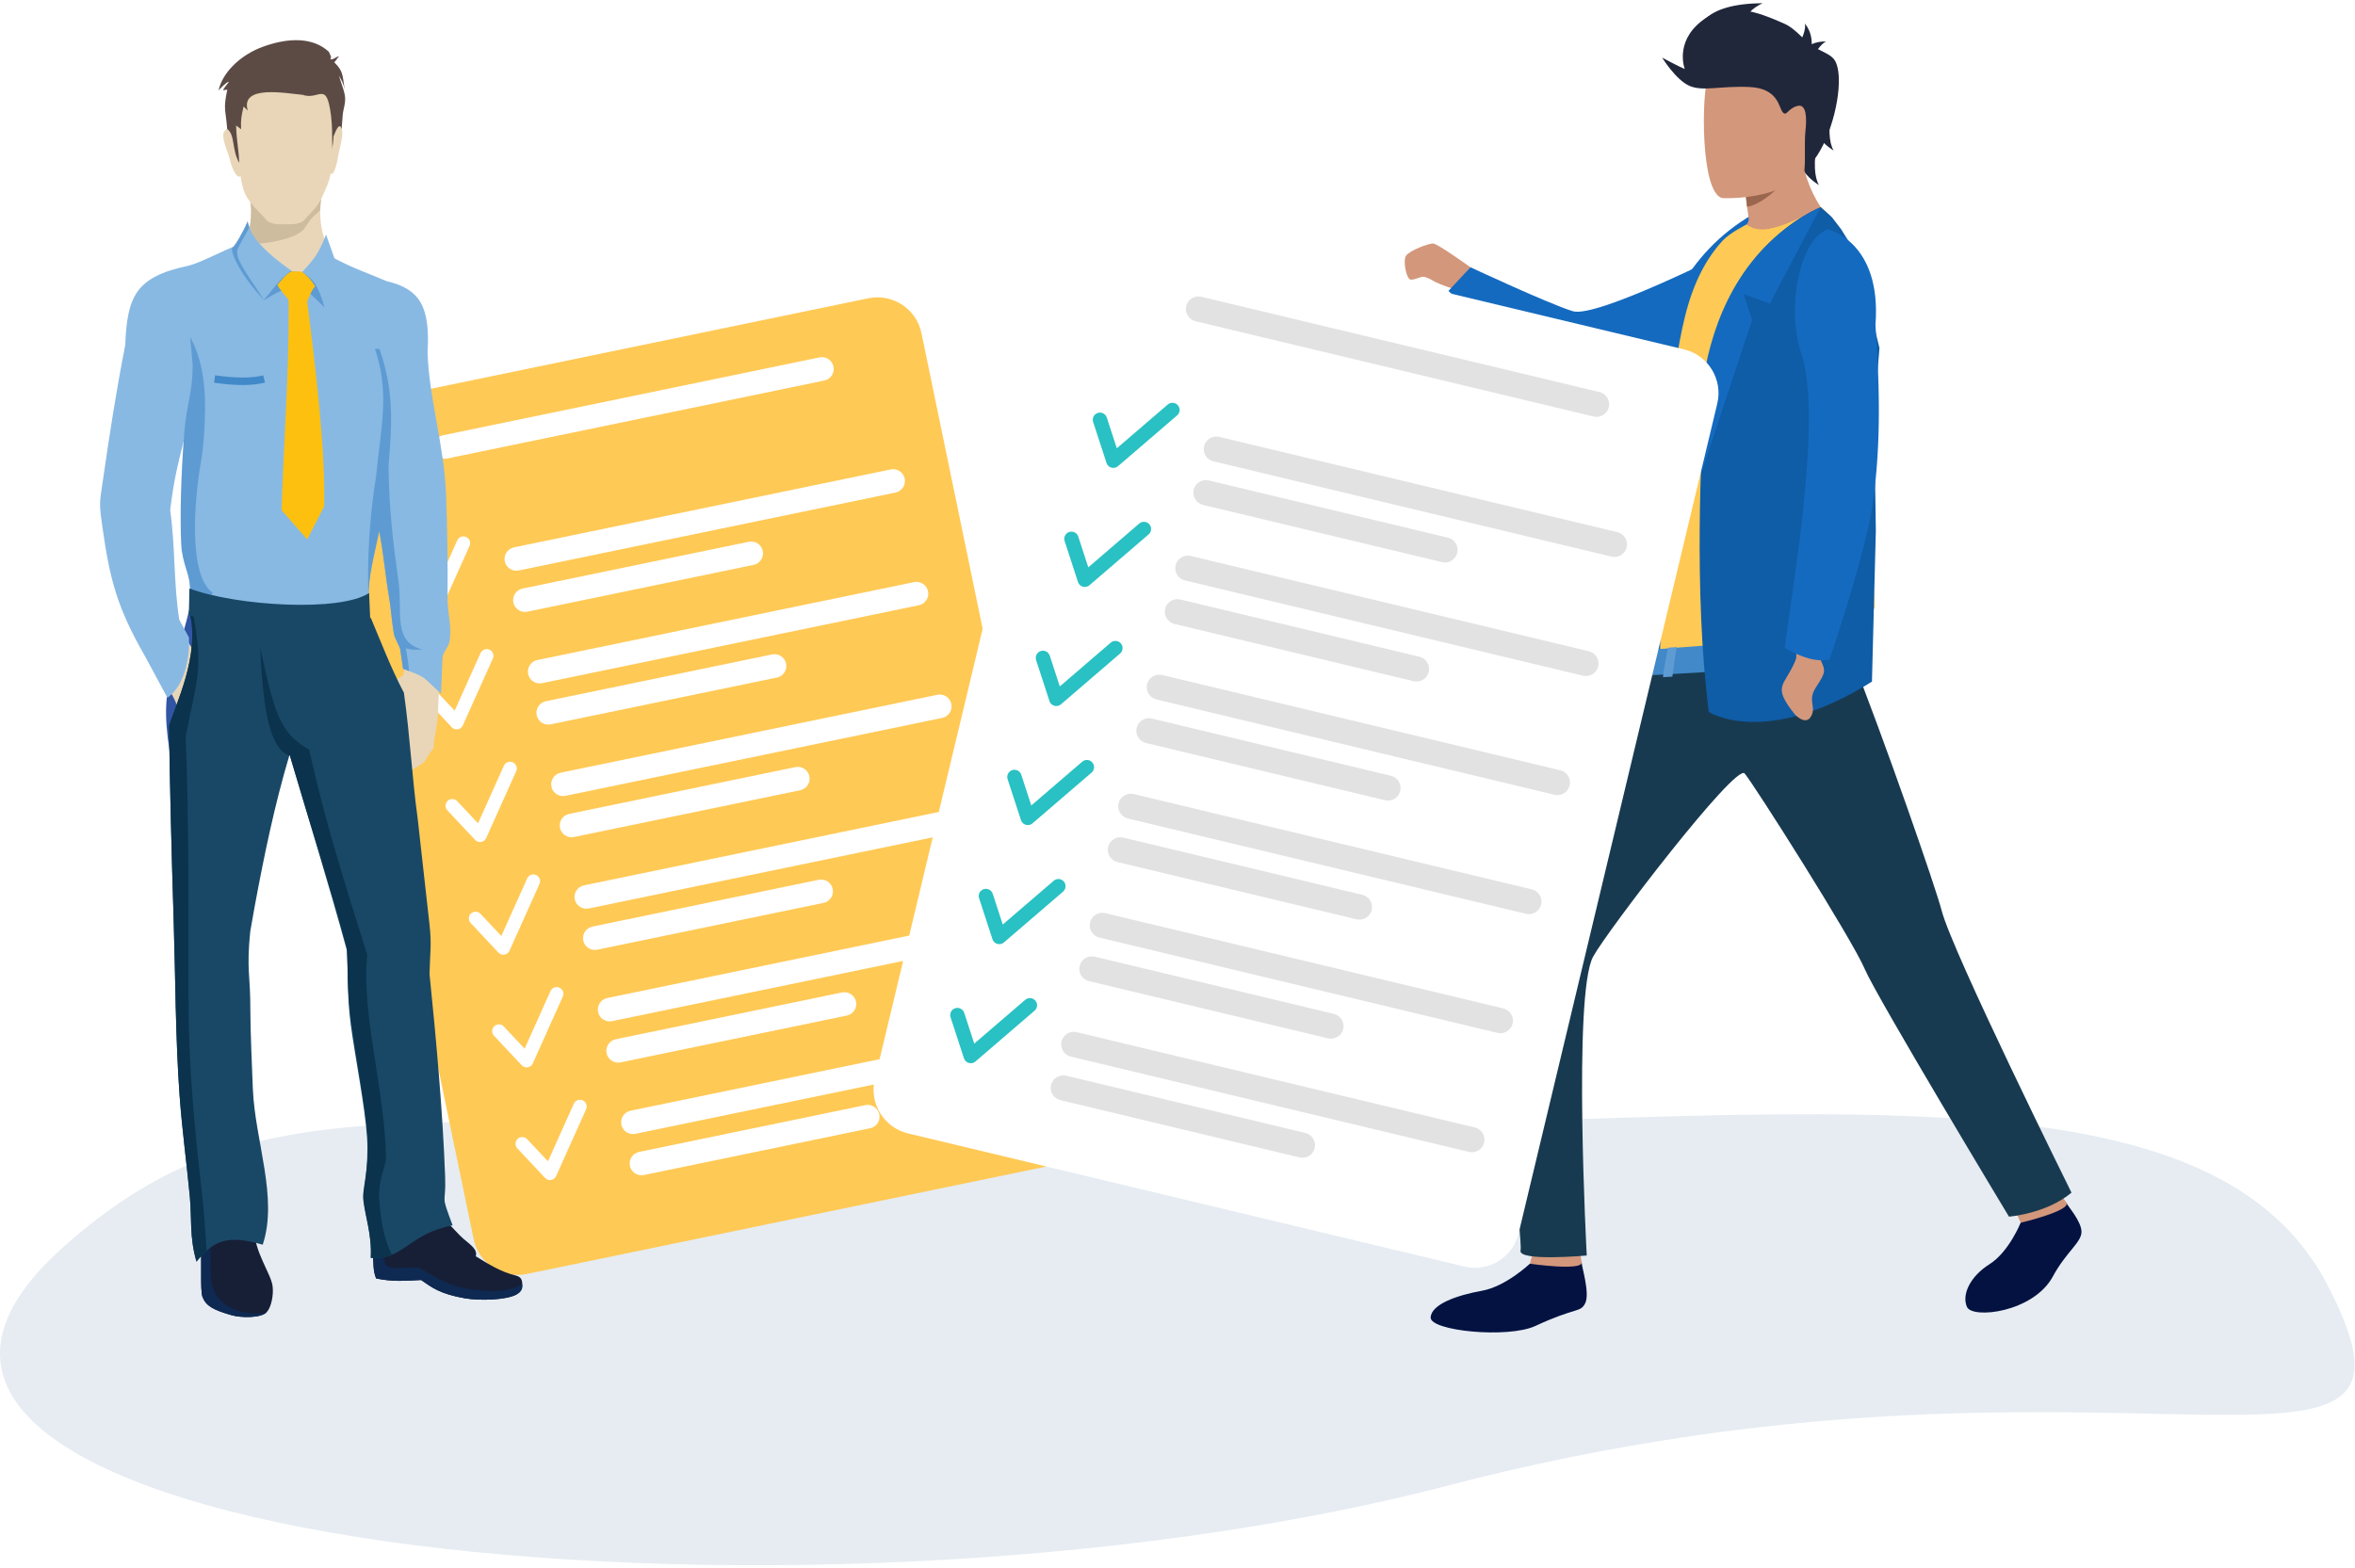
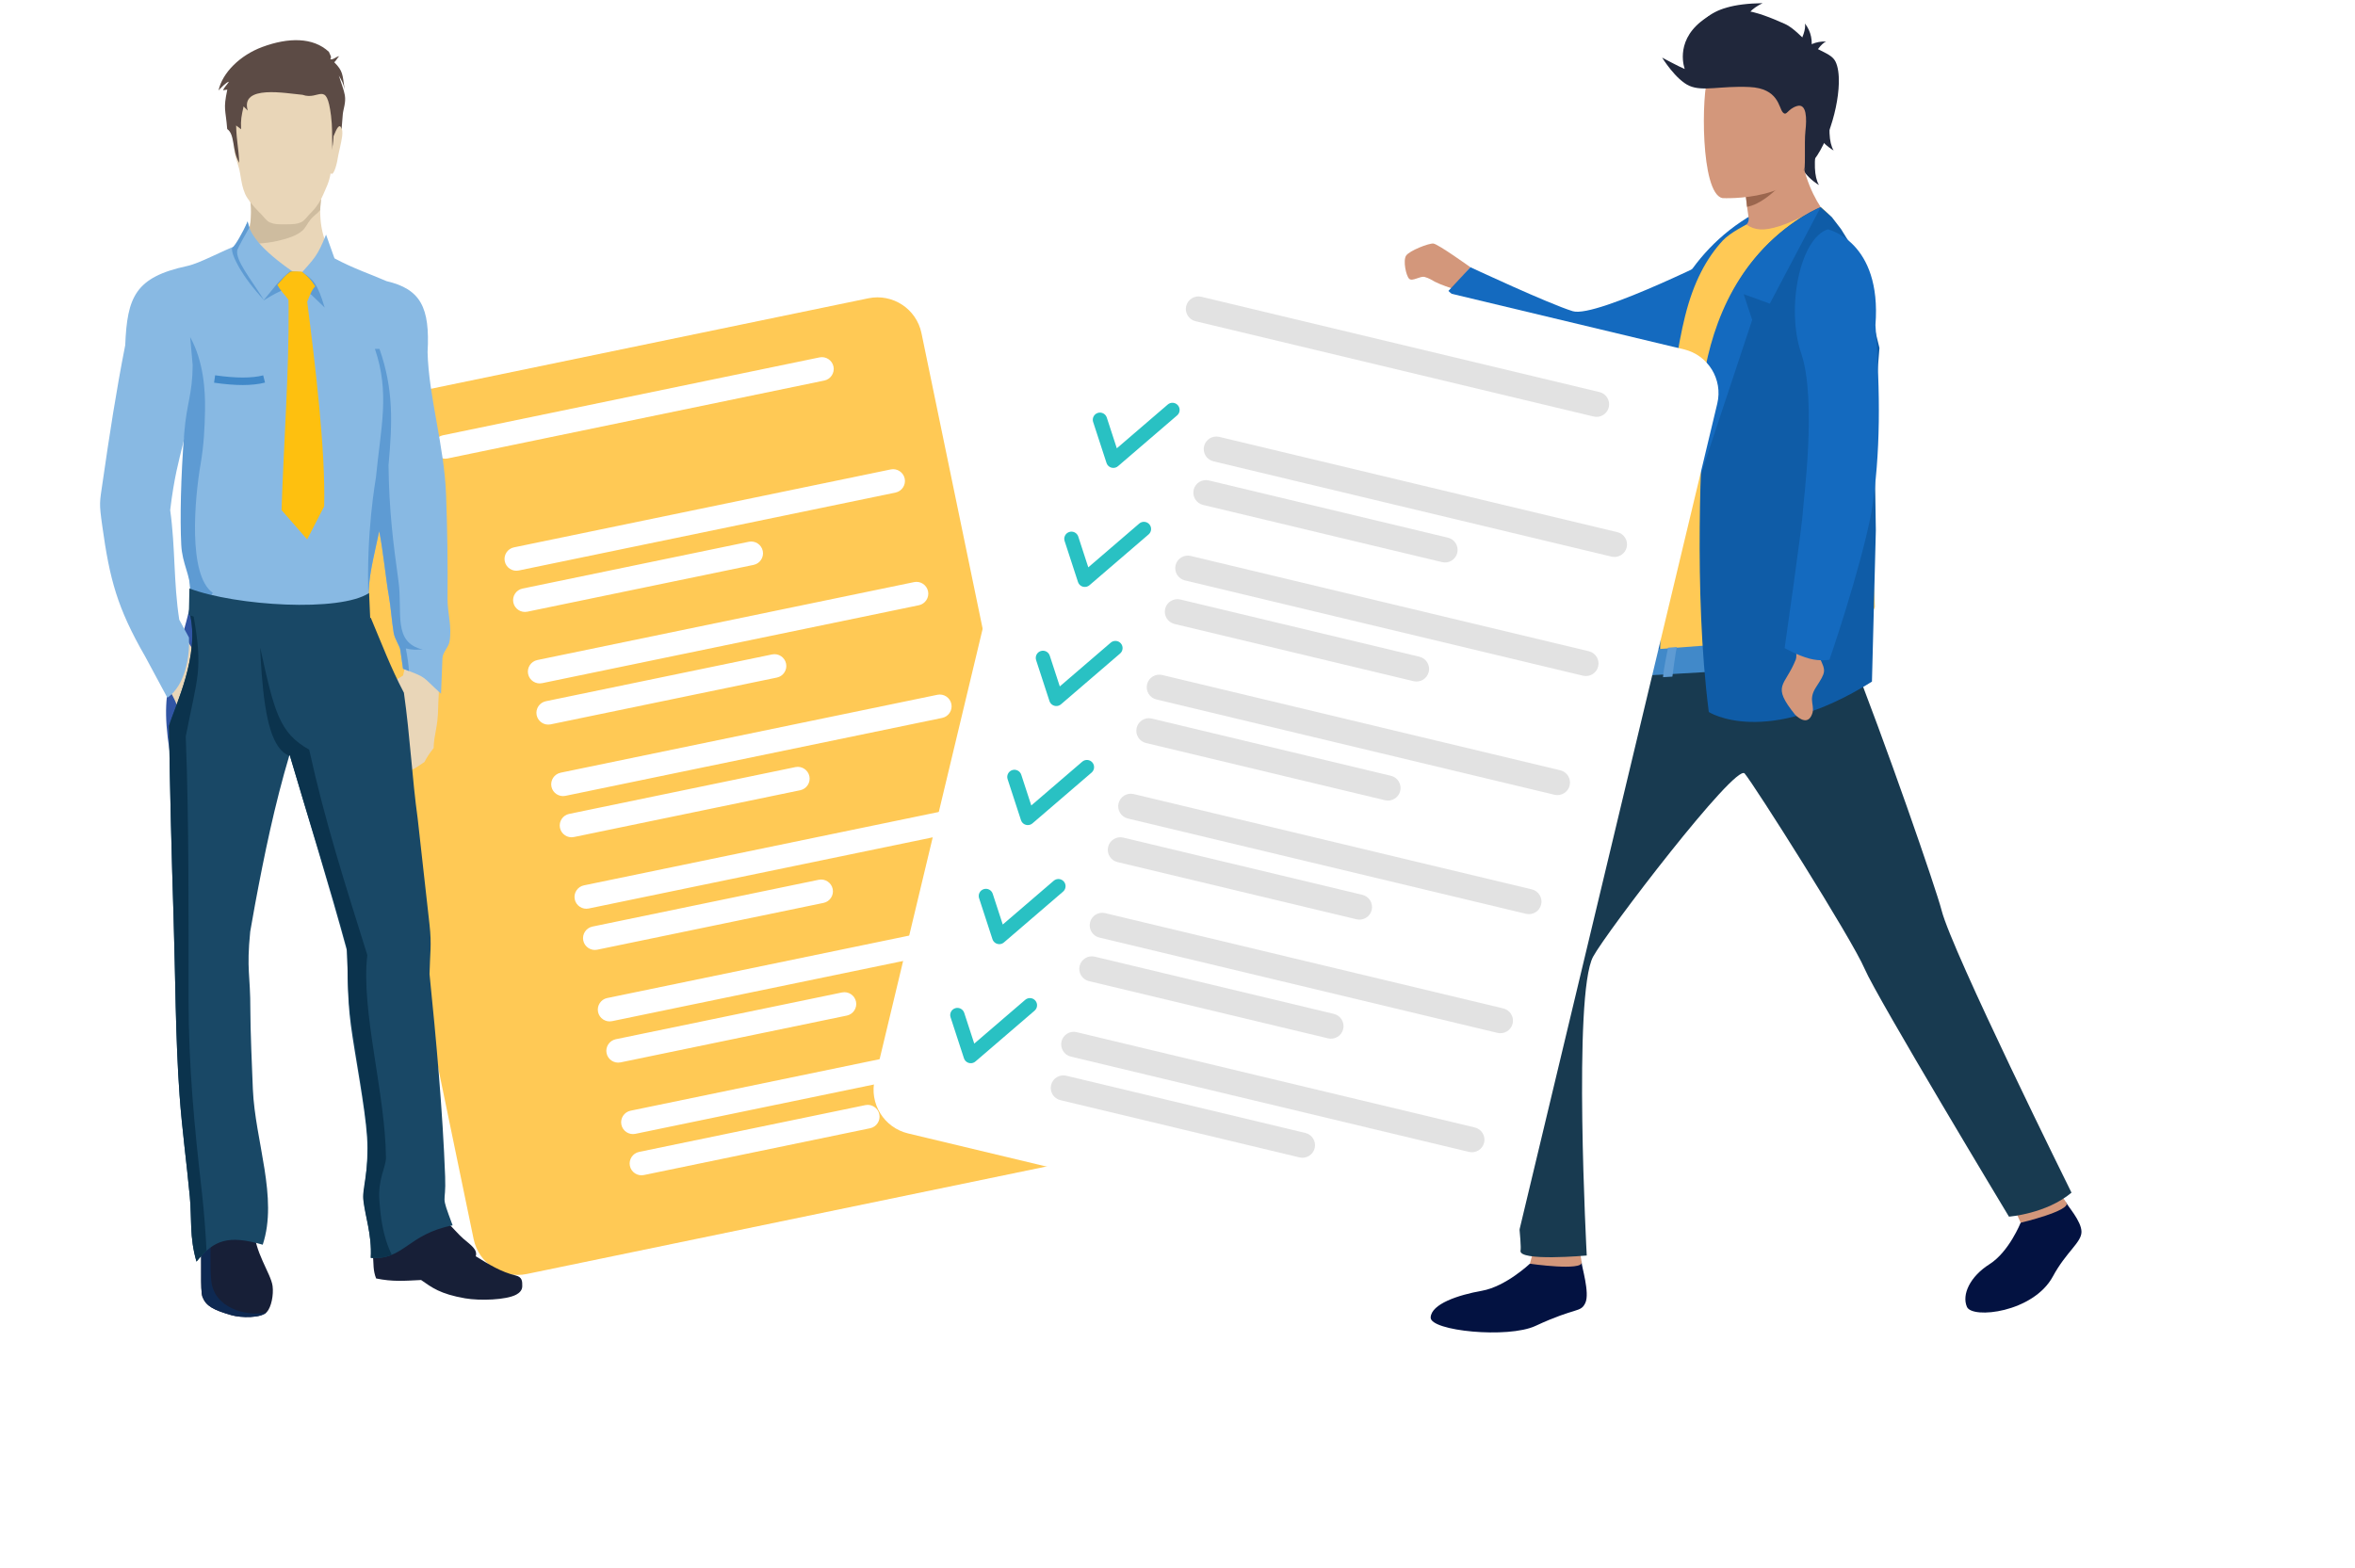
<svg xmlns="http://www.w3.org/2000/svg" width="524" height="349" viewBox="0 0 524 349" fill="none">
-   <path fill-rule="evenodd" clip-rule="evenodd" d="M239.832 251.805C386.516 251.805 489.679 231.086 518.071 286.348C546.463 341.611 469.468 292.196 322.168 330.639C177.94 368.281 -61.109 343.886 14.402 277.263C57.974 238.819 93.146 251.805 239.832 251.805Z" fill="#E6ECF2" />
-   <path fill-rule="evenodd" clip-rule="evenodd" d="M177.019 193.99C177.96 206.896 179.866 208.679 192.169 209.671C179.866 210.666 177.96 212.446 177.019 225.352C176.08 212.446 174.175 210.666 161.871 209.671C174.175 208.676 176.08 206.896 177.019 193.99ZM127 228.029C127.502 234.919 128.519 235.87 135.089 236.4C128.519 236.931 127.502 237.882 127 244.771C126.501 237.882 125.484 236.931 118.912 236.4C125.481 235.87 126.498 234.919 127 228.029ZM148.905 174.998C149.414 181.978 150.443 182.942 157.097 183.478C150.443 184.018 149.414 184.979 148.905 191.959C148.397 184.979 147.367 184.018 140.713 183.478C147.367 182.942 148.397 181.981 148.905 174.998Z" fill="white" />
  <path fill-rule="evenodd" clip-rule="evenodd" d="M373.59 162.176C372.868 172.06 371.412 173.422 361.993 174.185C371.415 174.944 372.872 176.306 373.59 186.187C374.309 176.303 375.769 174.944 385.188 174.185C375.769 173.422 374.309 172.06 373.59 162.176ZM411.886 188.24C411.503 193.513 410.721 194.244 405.693 194.646C410.721 195.054 411.503 195.779 411.886 201.058C412.269 195.779 413.05 195.054 418.079 194.646C413.05 194.241 412.269 193.513 411.886 188.24ZM395.116 147.637C394.726 152.979 393.939 153.72 388.844 154.128C393.939 154.543 394.726 155.277 395.116 160.619C395.505 155.277 396.289 154.539 401.387 154.128C396.293 153.72 395.505 152.979 395.116 147.637Z" fill="white" />
  <g filter="url(#filter0_d_5415_21574)">
    <path d="M193.216 62.388L77.239 86.385C71.831 87.504 68.353 92.795 69.472 98.203L105.387 271.783C106.506 277.191 111.798 280.668 117.206 279.549L233.183 255.553C238.591 254.434 242.068 249.142 240.949 243.734L205.034 70.154C203.915 64.746 198.624 61.269 193.216 62.388Z" fill="#FFC955" />
  </g>
  <path fill-rule="evenodd" clip-rule="evenodd" d="M114.36 121.824L198.196 104.48C199.608 104.185 201.008 105.105 201.303 106.52C201.595 107.936 200.675 109.332 199.26 109.627L115.421 126.972C114.006 127.267 112.609 126.347 112.314 124.932C112.019 123.516 112.939 122.116 114.357 121.824H114.36ZM140.299 247.207L224.137 229.862C225.55 229.567 226.95 230.49 227.245 231.906C227.536 233.318 226.617 234.718 225.201 235.01L141.366 252.354C139.947 252.65 138.554 251.73 138.259 250.311C137.964 248.899 138.886 247.499 140.302 247.207H140.299ZM142.195 256.378C140.782 256.67 139.863 258.07 140.154 259.486C140.446 260.898 141.846 261.821 143.259 261.526L193.613 251.108C195.029 250.816 195.948 249.42 195.653 248.004C195.361 246.585 193.965 245.669 192.549 245.961L142.195 256.378ZM135.111 222.129L218.949 204.787C220.364 204.492 221.761 205.412 222.053 206.827C222.348 208.243 221.432 209.64 220.016 209.932L136.178 227.276C134.759 227.571 133.362 226.648 133.07 225.233C132.775 223.82 133.695 222.42 135.111 222.125V222.129ZM137.009 231.3C135.594 231.595 134.674 232.992 134.966 234.407C135.261 235.826 136.655 236.742 138.073 236.451L188.425 226.033C189.844 225.738 190.76 224.341 190.468 222.929C190.173 221.51 188.776 220.594 187.361 220.886L137.009 231.3ZM129.925 197.053L213.764 179.709C215.179 179.417 216.576 180.336 216.868 181.749C217.163 183.168 216.243 184.561 214.828 184.856L130.989 202.201C129.574 202.493 128.177 201.573 127.885 200.158C127.59 198.739 128.51 197.345 129.925 197.05V197.053ZM131.821 206.225C130.409 206.52 129.486 207.916 129.781 209.332C130.073 210.744 131.47 211.667 132.888 211.372L183.24 200.955C184.655 200.66 185.575 199.266 185.28 197.851C184.988 196.435 183.591 195.515 182.176 195.807L131.821 206.225ZM124.737 171.978L208.575 154.634C209.994 154.338 211.388 155.261 211.683 156.677C211.978 158.092 211.058 159.489 209.639 159.784L125.804 177.129C124.392 177.421 122.992 176.501 122.697 175.089C122.405 173.67 123.325 172.276 124.74 171.981L124.737 171.978ZM126.636 181.149C125.22 181.441 124.301 182.838 124.596 184.254C124.888 185.669 126.284 186.589 127.7 186.294L178.055 175.88C179.467 175.584 180.39 174.188 180.095 172.772C179.803 171.357 178.403 170.437 176.991 170.729L126.636 181.149ZM119.552 146.903L203.39 129.558C204.806 129.263 206.203 130.183 206.498 131.602C206.79 133.014 205.87 134.414 204.454 134.706L120.616 152.05C119.2 152.345 117.804 151.426 117.509 150.01C117.217 148.595 118.136 147.198 119.552 146.906V146.903ZM121.451 156.071C120.035 156.366 119.116 157.763 119.408 159.175C119.703 160.594 121.099 161.51 122.515 161.219L172.866 150.801C174.282 150.509 175.201 149.109 174.906 147.697C174.615 146.281 173.218 145.362 171.802 145.654L121.451 156.071ZM116.263 130.996C114.847 131.288 113.927 132.684 114.219 134.1C114.514 135.519 115.914 136.435 117.327 136.143L167.681 125.726C169.097 125.431 170.016 124.034 169.721 122.619C169.426 121.203 168.029 120.283 166.617 120.578L116.263 130.996Z" fill="white" />
-   <path fill-rule="evenodd" clip-rule="evenodd" d="M89.16 130.211C88.595 129.605 88.626 128.657 89.232 128.089C89.838 127.521 90.785 127.556 91.354 128.158L95.986 133.089L101.74 120.271C102.079 119.518 102.967 119.182 103.723 119.521C104.48 119.86 104.816 120.748 104.477 121.501L97.829 136.31C97.75 136.511 97.628 136.699 97.458 136.856C96.856 137.421 95.905 137.389 95.337 136.784L89.163 130.214L89.16 130.211ZM94.348 155.29C93.78 154.684 93.814 153.736 94.417 153.168C95.023 152.603 95.974 152.634 96.539 153.24L101.168 158.168L106.922 145.352C107.261 144.596 108.152 144.26 108.908 144.599C109.662 144.935 109.998 145.823 109.659 146.58L103.011 161.385C102.932 161.586 102.81 161.774 102.64 161.931C102.035 162.496 101.084 162.465 100.519 161.862L94.348 155.293V155.29ZM115.098 255.597C114.533 254.991 114.564 254.04 115.17 253.475C115.773 252.907 116.727 252.938 117.292 253.544L121.925 258.472L127.678 245.653C128.017 244.897 128.905 244.561 129.662 244.9C130.418 245.239 130.754 246.127 130.415 246.884L123.767 261.689C123.689 261.89 123.566 262.078 123.397 262.232C122.794 262.8 121.843 262.769 121.275 262.163L115.101 255.594L115.098 255.597ZM109.913 230.518C109.348 229.913 109.379 228.962 109.982 228.397C110.588 227.832 111.539 227.863 112.104 228.466L116.733 233.397L122.49 220.581C122.829 219.825 123.714 219.486 124.473 219.828C125.227 220.164 125.566 221.052 125.227 221.808L118.579 236.614C118.497 236.815 118.378 237.003 118.209 237.16C117.603 237.725 116.652 237.694 116.087 237.091L109.913 230.522V230.518ZM104.725 205.44C104.156 204.834 104.191 203.883 104.794 203.318C105.399 202.75 106.35 202.785 106.915 203.387L111.548 208.318L117.305 195.5C117.64 194.746 118.529 194.411 119.285 194.75C120.042 195.089 120.377 195.977 120.038 196.73L113.391 211.539C113.309 211.739 113.19 211.928 113.02 212.082C112.414 212.65 111.463 212.615 110.898 212.009L104.728 205.44H104.725ZM99.536 180.365C98.968 179.759 99.003 178.808 99.608 178.243C100.211 177.675 101.165 177.706 101.73 178.312L106.363 183.243L112.116 170.424C112.455 169.668 113.343 169.332 114.1 169.671C114.856 170.01 115.192 170.898 114.853 171.655L108.209 186.46C108.127 186.661 108.008 186.849 107.838 187.003C107.236 187.571 106.285 187.54 105.716 186.934L99.546 180.365H99.536Z" fill="white" />
  <path fill-rule="evenodd" clip-rule="evenodd" d="M98.513 96.891C97.098 97.182 96.178 98.579 96.47 99.998C96.762 101.41 98.162 102.333 99.577 102.038L183.416 84.694C184.831 84.402 185.751 82.999 185.456 81.583C185.161 80.171 183.764 79.251 182.352 79.543L98.516 96.887L98.513 96.891Z" fill="white" />
  <path fill-rule="evenodd" clip-rule="evenodd" d="M89.681 150.352C87.866 151.466 87.33 151.843 86.711 152.493C86.322 152.907 85.905 153.431 85.12 154.326C84.426 155.114 84.269 155.289 84.047 155.625C83.635 156.234 83.359 157.176 82.898 158.268C82.195 159.928 81.539 160.311 81.809 160.977C81.956 161.341 82.333 161.62 82.625 162.094C82.901 162.53 82.979 163.052 83.215 163.714C83.51 163.742 83.802 163.77 84.094 163.792L85.726 161.485L86.313 165.49L84.916 166.046C83.817 165.39 83.092 165.393 82.198 166.611C82.552 167.035 83.039 167.647 83.541 168.168C83.899 168.532 84.241 168.852 84.659 168.943C84.878 168.99 85.114 168.962 85.359 168.896C86.369 169.508 87.251 169.615 88.249 169.847C88.962 170.004 89.467 170.28 90.227 170.22C90.472 170.208 90.845 170.164 91.187 170.129C90.901 170.842 91.087 170.97 91.611 171.357C92.527 170.933 93.46 170.252 94.439 169.602C95.06 168.403 95.619 167.565 96.479 166.523C96.542 164.881 96.711 163.999 97.006 162.421C97.292 160.895 97.446 159.564 97.49 157.687C97.587 152.989 97.957 155.208 96.912 150.34C96.165 146.853 96.435 146.137 96.228 141.284L89.659 141.049C90.528 143.563 90.493 147.374 89.69 150.349L89.681 150.352Z" fill="#E9D6B8" />
  <path fill-rule="evenodd" clip-rule="evenodd" d="M82.992 279.605C83.152 281.18 82.97 282.743 83.689 284.539C87.383 285.302 89.96 285.072 93.695 284.887C96.106 286.56 97.907 287.991 103.482 288.964C106.755 289.533 112.669 289.341 114.884 288.13C115.682 287.693 116.209 287.087 116.206 286.243C116.206 285.239 116.259 284.241 114.743 283.88C111.47 283.089 108.824 281.435 105.861 279.605C106.309 278.104 104.775 277.122 103.114 275.707C102.006 274.755 100.597 273.061 99.746 272.307L87.028 275.16L82.995 279.605H82.992Z" fill="#171F37" />
-   <path fill-rule="evenodd" clip-rule="evenodd" d="M82.992 279.605C83.152 281.18 82.97 282.743 83.689 284.539C87.383 285.301 89.96 285.072 93.695 284.887C96.106 286.56 97.907 287.991 103.482 288.964C106.755 289.532 112.669 289.341 114.884 288.129C115.682 287.693 116.209 287.087 116.206 286.243C116.206 286.092 116.206 285.948 116.206 285.804C113.306 287.467 110.434 287.59 105.315 287.037C100.669 286.532 97.879 284.893 93.221 282.122C85.465 282.122 85.239 283.311 85.456 276.89L82.995 279.608L82.992 279.605Z" fill="#0E2952" />
  <path fill-rule="evenodd" clip-rule="evenodd" d="M45.07 288.679C45.861 290.7 47.531 291.567 51.486 292.709C53.692 293.346 58.136 293.381 59.37 292.022C60.381 290.911 60.902 288.177 60.654 286.243C60.29 283.393 56.479 278.528 56.539 273.246L46.602 273.736L44.584 277.279C45.014 280.286 44.461 287.128 45.067 288.682L45.07 288.679Z" fill="#171F37" />
  <path fill-rule="evenodd" clip-rule="evenodd" d="M45.07 288.679C45.861 290.7 47.531 291.566 51.486 292.709C53.636 293.334 57.91 293.377 59.27 292.125C54.86 293.07 47.647 291.171 47.007 285.076C46.668 281.846 46.95 277.361 46.815 273.726L46.605 273.735L44.587 277.279C45.017 280.286 44.464 287.128 45.07 288.682V288.679Z" fill="#0E2952" />
  <path fill-rule="evenodd" clip-rule="evenodd" d="M42.236 135.242C38.014 152.681 34.59 152.835 39.037 174.172L49.602 159.159L49.879 140.252L42.233 135.245L42.236 135.242Z" fill="#3155A5" />
  <path fill-rule="evenodd" clip-rule="evenodd" d="M39.941 158.321L43.35 145.252L41.818 142.822L41.052 142.612L37.647 153.598C38.714 155.148 39.204 156.592 39.938 158.321H39.941Z" fill="#E9D6B8" />
-   <path fill-rule="evenodd" clip-rule="evenodd" d="M54.044 38.592L54.518 32.964C53.683 32.142 53.086 31.595 52.647 30.921C51.404 28.865 50.585 28.137 49.97 29.175C49.675 29.395 49.574 30.098 49.744 30.968C50.045 32.496 51.012 34.775 51.313 36.112C51.555 37.192 52.964 40.88 54.041 38.592H54.044Z" fill="#E9D6B8" />
  <path fill-rule="evenodd" clip-rule="evenodd" d="M83.315 64.455L75.111 64.078L46.988 62.063L37.465 61.985C46.398 62.751 54.2 54.86 55.104 52.377C55.848 50.334 56.143 46.724 55.669 44.612L63.569 45.183L71.422 44.355C70.308 53.742 74.781 60.801 83.318 64.455H83.315Z" fill="#E9D6B8" />
  <path fill-rule="evenodd" clip-rule="evenodd" d="M53.388 53.906C54.075 53.554 54.841 53.102 55.105 52.38C55.849 50.337 56.087 46.464 55.616 44.351L63.57 45.186L71.423 44.358C71.404 44.455 71.335 45.61 71.288 45.933C71.241 46.231 71.275 46.636 71.256 46.73C70.899 47.157 70.767 47.299 70.353 47.644C69.897 48.024 69.477 48.397 69.113 48.837C68.466 49.609 67.939 50.773 67.302 51.319C65.999 52.456 64.044 53.099 61.752 53.62C59 54.245 55.312 54.499 53.388 53.902V53.906Z" fill="#CEBC9F" />
  <path fill-rule="evenodd" clip-rule="evenodd" d="M63.692 49.929H63.554C61.859 49.947 61.015 49.916 60.092 49.527C59.2 49.144 58.77 48.275 57.543 47.091C56.498 46.09 54.998 44.257 54.539 43.158C53.915 41.664 53.796 40.82 53.406 38.498C53.099 36.646 52.223 34.998 52.123 33.146C52.016 31.14 52.336 29.128 52.27 26.869C52.201 24.653 52.142 22.82 52.411 21.266C52.688 19.693 53.303 18.397 54.58 17.252C55.286 16.624 56.087 16.09 56.963 15.648L56.988 15.635C57.044 15.613 57.104 15.588 57.163 15.56L57.261 15.506C57.308 15.491 57.355 15.462 57.399 15.444C57.446 15.428 57.487 15.403 57.531 15.384C57.581 15.359 57.628 15.34 57.678 15.318C57.725 15.302 57.763 15.28 57.807 15.261C57.873 15.236 57.932 15.208 57.995 15.193L58.086 15.152C58.174 15.114 58.268 15.086 58.362 15.051V15.042C60.688 14.204 63.322 13.965 65.82 14.342C68.309 14.706 70.654 15.679 72.399 17.233C73.673 18.372 74.282 19.668 74.555 21.228C74.825 22.773 74.772 24.602 74.709 26.803C74.643 29.062 74.973 31.068 74.866 33.064C74.765 34.916 73.896 36.558 73.595 38.41C73.215 40.729 72.521 41.843 71.9 43.35C71.445 44.442 70.528 46.002 69.492 47.022C68.275 48.215 67.844 49.087 66.959 49.483C66.074 49.869 65.261 49.916 63.692 49.925V49.929Z" fill="#E9D6B8" />
  <path fill-rule="evenodd" clip-rule="evenodd" d="M55.108 49.163C54.521 51.018 53.887 52.641 53.162 54.442C49.056 55.962 44.552 58.586 41.589 59.216C30.07 61.699 28.3 66.125 27.864 76.825C25.845 87.044 24.342 96.912 22.86 107.148C22.16 111.994 22.016 111.777 22.754 117.05C24.408 128.94 26.062 135.271 32.311 146.128L37.245 155.299C41.341 152.43 42.27 145.701 42.041 141.881L39.885 137.92C38.592 129.574 39.037 121.887 37.867 113.529C39.612 99.034 41.953 99.109 43.567 80.855L53.297 84.606L68.592 90.585L84.894 107.135L84.078 116.865C85.136 121.237 85.782 128.488 86.489 132.455C86.981 135.227 87.126 137.989 87.593 140.839C87.832 142.295 88.93 143.67 89.078 144.731C89.273 146.059 89.467 147.43 89.665 148.839C95.28 150.955 93.667 150.377 98.13 154.386C98.249 151.733 98.359 149.116 98.444 146.501C98.488 145.217 99.79 144.084 100.016 142.816C100.613 139.439 99.555 136.416 99.58 133.309C99.649 125.657 99.546 118.014 99.257 110.161C98.858 99.216 95.368 88.196 95.139 78.363C95.698 68.428 93.601 64.345 86.008 62.572C82.65 61.087 78.745 59.819 74.423 57.499L72.546 52.214C70.613 57.095 69.963 57.462 66.498 61.395C59.097 56.404 55.522 52.606 55.098 49.16L55.108 49.163Z" fill="#88B9E3" />
  <path fill-rule="evenodd" clip-rule="evenodd" d="M41.344 74.885L40.786 76.545C40.729 83.134 41.759 89.662 41.216 96.357C39.835 113.385 41.511 121.194 42.314 131.181L43.011 138.833L78.322 143.278C79.524 139.853 80.983 136.818 82.006 133.337C81.856 125.698 84.916 119.637 86.159 106.639C87.214 95.607 87.923 87.597 84.436 77.663L70.258 76.831L41.344 74.888V74.885Z" fill="#88B9E3" />
  <path fill-rule="evenodd" clip-rule="evenodd" d="M82.006 133.337C81.909 128.406 83.149 124.131 84.376 118.224C85.264 122.622 85.858 128.883 86.495 132.461C86.987 135.23 87.132 137.992 87.6 140.842C87.838 142.298 88.937 143.673 89.087 144.731C89.279 146.062 89.47 147.433 89.674 148.842C90.167 149.031 90.6 149.197 90.993 149.342C90.895 147.756 90.691 146.382 90.296 144.32C92 144.709 92.37 144.58 94.069 144.58C87.289 142.917 89.646 136.413 88.654 129.263C87.515 121.024 86.567 113.777 86.448 103.548C87.314 94.053 87.587 86.639 84.436 77.656H83.419C86.796 87.462 84.703 95.286 83.654 106.215C83.607 106.724 81.397 118.585 82.003 133.331L82.006 133.337Z" fill="#5E9BD3" />
  <path fill-rule="evenodd" clip-rule="evenodd" d="M42.314 75.02L42.873 81.278C42.816 87.857 41.548 89.59 41.005 96.291C40.214 106.087 40.039 115.575 40.331 121.282C40.544 125.453 42.393 128.187 42.314 131.181L43.011 138.833L47.346 131.947C41.752 127.998 43.331 110.88 44.624 103.341C45.397 98.862 45.544 95.026 45.619 91.347C45.704 86.947 45.309 80.418 42.311 75.02H42.314Z" fill="#5E9BD3" />
  <path fill-rule="evenodd" clip-rule="evenodd" d="M42.192 136.391C44.612 145.842 38.937 157.057 37.606 161.554C37.801 175.33 38.187 190.587 38.626 204.285C39.031 216.968 39.037 231.105 39.96 243.808C40.516 251.435 41.526 258.779 42.239 266.35C42.703 271.315 42.123 275.27 43.72 280.785C47.619 275.889 50.883 274.837 58.457 277.031C61.925 266.589 56.762 254.008 56.263 242.42C56.087 238.353 55.698 228.88 55.704 224.762C55.723 216.877 54.812 215.999 55.676 207.342C56.024 205.274 56.385 203.271 56.749 201.303C58.777 190.421 61.081 179.172 64.433 167.951C68.56 181.991 73.384 197.521 77.22 211.648C77.499 216.604 77.173 221.388 78.055 228.098C78.94 234.806 81.25 246.513 81.671 253.123C82.091 259.734 80.763 264.969 80.974 267.301C81.303 270.917 82.782 274.749 82.502 279.95C89.816 280.534 90.704 274.671 100.713 272.722C97.876 265.151 99.291 268.619 99.047 261.877C98.522 247.477 97.038 231.155 95.572 216.786C95.663 212.157 96.084 210.415 95.572 205.807L92.929 182.129C91.715 173.394 91.237 163.792 89.872 154.181C86.922 148.551 84.972 143.369 82.502 137.499L70.688 138.752L43.717 136.529L42.189 136.388L42.192 136.391Z" fill="#194866" />
  <path fill-rule="evenodd" clip-rule="evenodd" d="M64.361 168.199L64.433 167.951C68.56 181.991 73.322 196.692 77.16 210.814C77.436 215.776 77.217 220.252 78.096 226.956C78.978 233.667 81.394 246.554 81.815 253.161C82.236 259.771 80.6 264.495 80.811 266.827C81.14 270.446 82.782 274.749 82.502 279.953C84.401 280.104 85.87 279.821 87.176 279.282C85.06 274.978 84.665 270.38 84.417 267.304C84.025 262.398 85.905 259.79 85.88 257.596C85.729 243.249 80.264 224.84 81.73 212.574C76.727 196.542 72.415 183.246 68.792 166.846C62.11 163.092 61.049 158.425 57.885 144.122C57.976 146.14 58.089 148.111 58.224 149.9C59.012 160.283 60.629 166.765 64.357 168.199H64.361Z" fill="#0B334D" />
  <path fill-rule="evenodd" clip-rule="evenodd" d="M55.083 49.37C53.849 51.994 52.499 54.408 51.627 55.236C51.41 56.73 53.827 61.567 58.733 66.778C55.597 61.778 52.343 57.901 52.798 55.641C53.212 54.662 54.59 52.151 55.5 50.616L55.083 49.37Z" fill="#5E9BD3" />
  <path fill-rule="evenodd" clip-rule="evenodd" d="M58.611 66.884C60.855 64.238 61.787 62.625 64.552 60.371L67.314 60.629C69.59 62.17 70.632 63.005 72.236 68.45L69.279 65.6L65.826 63.658L64.069 63.909L62.242 64.875C61.04 65.415 59.737 66.2 58.611 66.887V66.884Z" fill="#5E9BD3" />
  <path fill-rule="evenodd" clip-rule="evenodd" d="M64.546 60.5C63.337 61.401 62.92 62.007 61.718 63.391C62.509 64.844 63.224 65.425 64.185 66.728L64.219 68.356C64.335 82.622 63.092 99.229 62.644 113.523L68.344 120.057L72.129 112.71C72.455 100.07 70.117 81.068 68.356 67.142C68.814 66.112 69.332 64.442 70.145 63.739C69.081 62.044 68.441 61.47 67.141 60.453C67.126 60.444 64.784 60.321 64.546 60.5Z" fill="#FEC00F" />
  <path fill-rule="evenodd" clip-rule="evenodd" d="M42.192 136.391C44.612 145.842 38.937 157.057 37.606 161.554C37.801 175.33 38.187 190.588 38.626 204.285C39.031 216.968 39.037 231.105 39.96 243.808C40.516 251.435 41.526 258.779 42.239 266.35C42.703 271.315 42.123 275.27 43.72 280.785C44.477 279.84 45.211 279.03 45.955 278.365C45.717 273.858 45.396 269.429 44.853 264.746C43.224 250.562 41.969 237.172 41.953 222.621C41.938 204.065 42.076 182.772 41.329 163.93C43.962 150.311 45.261 149.307 42.958 136.467L42.192 136.391Z" fill="#0B334D" />
  <path fill-rule="evenodd" clip-rule="evenodd" d="M42.142 130.974C42.076 133.121 42.11 134.734 41.985 136.881C56.881 141.674 74.885 141.586 82.367 137.574L82.126 131.981C75.65 136.281 52.537 134.872 42.142 130.974Z" fill="#194866" />
  <path fill-rule="evenodd" clip-rule="evenodd" d="M67.314 21.1C63.673 20.792 53.419 18.768 55.123 24.606L54.197 23.689C53.723 25.858 53.548 26.533 53.642 28.764L52.537 27.93C52.653 31.74 53.074 32.644 53.231 36.244C51.548 33.391 52.342 29.973 50.553 28.714C50.208 24.245 49.627 24.439 50.575 19.945L49.612 20.089C49.941 19.358 50.519 18.865 50.942 18.19C50.352 18.275 49.229 19.48 48.623 20.136C49.489 16.14 53.469 12.271 58.353 10.459C64.182 8.3 69.662 8.259 73.177 11.533C73.582 12.525 73.802 12.537 73.513 13.212C74.373 13.262 74.671 12.616 75.528 12.506C75.158 12.669 74.731 13.667 74.357 13.837C76.347 15.836 76.194 16.517 76.683 19.904C76.341 18.419 76.14 18.127 75.39 16.806C75.839 18.269 76.548 20.076 76.73 21.197C77.003 22.87 76.385 24.204 76.269 25.491C75.726 31.351 76.206 30.805 73.868 37.289C74.087 35.422 73.946 33.799 73.921 32.079C73.89 30.158 73.952 28.134 73.657 25.773C72.65 17.688 71.033 22.446 67.308 21.1H67.314Z" fill="#5C4B45" />
  <path fill-rule="evenodd" clip-rule="evenodd" d="M54.988 38.592L54.514 32.964C55.349 32.142 55.946 31.595 56.382 30.921C57.625 28.865 58.444 28.137 59.059 29.175C59.354 29.395 59.458 30.098 59.285 30.968C58.984 32.496 58.017 34.775 57.713 36.112C57.474 37.192 56.062 40.88 54.985 38.592H54.988Z" fill="#E9D6B8" />
  <path fill-rule="evenodd" clip-rule="evenodd" d="M73.303 37.977C72.961 30.146 73.808 36.913 74.219 30.306C75.035 28.25 75.572 27.525 75.977 28.564C76.172 28.783 76.237 29.483 76.128 30.353C75.93 31.881 75.296 34.16 75.098 35.497C74.938 36.577 74.012 40.265 73.303 37.977Z" fill="#E9D6B8" />
  <path fill-rule="evenodd" clip-rule="evenodd" d="M47.864 83.526C50.161 83.858 52.214 84.025 54.015 84.025C55.817 84.025 57.308 83.865 58.56 83.541L58.971 85.152C57.565 85.509 55.911 85.695 54.015 85.695C52.12 85.695 50.017 85.519 47.631 85.174L47.867 83.523L47.864 83.526Z" fill="#4189C9" />
  <path fill-rule="evenodd" clip-rule="evenodd" d="M404.325 31.254C401.704 30.033 399.89 30.297 398.888 32.038C399.582 36.163 401.531 39.214 404.733 41.188C403.662 39.396 403.531 36.084 404.325 31.254Z" fill="#20273B" />
  <path fill-rule="evenodd" clip-rule="evenodd" d="M327.178 59.48C327.178 59.48 319.975 54.311 318.942 54.207C317.909 54.1 313.59 55.805 312.865 56.894C312.144 57.983 312.847 61.398 313.556 62.054C314.268 62.716 315.988 61.382 316.977 61.636C317.963 61.894 318.663 62.383 319.297 62.719C320.508 63.36 323.116 64.213 323.116 64.213L327.175 59.48H327.178Z" fill="#D3977B" />
  <path fill-rule="evenodd" clip-rule="evenodd" d="M385.034 55.779C385.034 55.779 355.257 70.88 349.956 69.263C344.658 67.647 327.175 59.477 327.175 59.477L322.279 64.756C322.279 64.756 335.791 77.681 344.435 82C353.085 86.322 368.823 87.117 368.823 87.117L385.031 55.776L385.034 55.779Z" fill="#146ABF" />
  <path fill-rule="evenodd" clip-rule="evenodd" d="M393.069 46.097L381.751 67.581L379.045 67.773L377.824 71.2L366.478 105.4C366.478 105.4 360.194 61.947 393.069 46.097Z" fill="#146ABF" />
  <path fill-rule="evenodd" clip-rule="evenodd" d="M374.187 65.095C374.187 65.095 361.657 111.256 360.458 155.302C360.458 155.302 370.838 158.924 387.159 156.055C403.553 153.174 374.187 65.095 374.187 65.095Z" fill="#146ABF" />
  <path fill-rule="evenodd" clip-rule="evenodd" d="M382.928 54.81C392.332 57.776 408.596 49.769 408.596 49.769C408.653 49.716 406.989 48.909 405.119 46.097C402.89 42.754 400.382 36.837 400.386 29.735L393.113 35.592L388.173 39.571C388.173 39.571 388.195 41.916 388.731 46.028C388.829 46.778 388.951 47.588 389.08 48.451C389.187 49.141 388.885 49.838 388.292 50.205C384.871 52.327 382.928 54.807 382.928 54.807V54.81Z" fill="#D3977B" />
  <path fill-rule="evenodd" clip-rule="evenodd" d="M369.397 145.616C369.676 145.852 373.603 145.651 373.98 145.651C377.511 145.604 384.617 144.436 393.327 143.541C400.674 142.838 407.178 140.663 414.158 137.534C415.084 137.12 417.212 135.98 417.168 134.944C417.137 133.805 417.027 132.164 416.883 130.092C416.39 122.886 415.533 110.491 416.368 96.194C416.519 93.529 416.597 90.889 416.61 88.29C416.682 68.912 412.837 51.869 405.119 46.1C405.119 46.1 399.736 49.122 396.007 50.312C392.357 51.48 390.474 51.247 388.581 49.989C388.581 49.989 384.896 51.822 383.32 53.539C379.67 57.515 376.82 62.798 374.937 70.375C373.336 76.825 371.836 86.228 371.315 98.281C371.086 103.742 369.165 145.431 369.397 145.619V145.616Z" fill="#FFC955" />
  <path fill-rule="evenodd" clip-rule="evenodd" d="M388.173 39.574C388.173 39.574 388.195 41.919 388.732 46.031C394.202 45.092 400.411 36.247 400.411 36.247C397.624 35.444 395.188 35.3 393.107 35.594L388.17 39.574H388.173Z" fill="#9B664E" />
  <path fill-rule="evenodd" clip-rule="evenodd" d="M383.217 44.088C383.217 44.088 401.553 45.114 403.336 33.275C405.116 21.435 408.763 13.868 396.729 11.357C384.695 8.846 381.657 13.008 380.106 16.815C378.55 20.622 378.33 42.964 383.22 44.091L383.217 44.088Z" fill="#D3977B" />
  <path fill-rule="evenodd" clip-rule="evenodd" d="M401.283 37.904C401.867 38.45 401.406 31.806 401.72 29.128C402.03 26.448 402.027 22.945 399.846 23.598C397.671 24.251 397.561 25.996 396.663 24.976C395.765 23.959 395.753 19.665 389.268 19.367C382.784 19.069 378.904 20.425 375.888 19.1C372.875 17.776 369.83 12.82 369.83 12.82C369.83 12.82 373.568 14.838 374.868 15.359C374.868 15.359 372.602 9.555 378.427 4.838C384.356 0.026 391.007 2.6 397.156 5.328C399.074 6.178 401.023 8.432 402.536 9.7C404.557 11.398 407.457 11.793 408.408 13.711C408.973 14.847 409.202 16.555 409.149 18.557C408.973 25.158 405.721 34.944 401.28 37.911L401.283 37.904Z" fill="#20273B" />
  <path fill-rule="evenodd" clip-rule="evenodd" d="M340.414 281.25C340.414 281.25 335.044 286.338 329.746 287.279C324.447 288.221 318.478 290.211 318.33 293.218C318.183 296.224 335.521 297.954 341.651 295.104C350.797 290.845 351.66 292.235 352.737 290.004C353.816 287.769 351.842 281.658 351.93 280.939C352.046 280.054 340.414 281.25 340.414 281.25Z" fill="#031241" />
  <path fill-rule="evenodd" clip-rule="evenodd" d="M341.086 278.761L340.414 281.25C340.511 281.306 352.216 282.923 351.93 280.939C351.704 279.335 351.353 277.584 351.353 277.584L341.086 278.761Z" fill="#D3977B" />
  <path fill-rule="evenodd" clip-rule="evenodd" d="M449.61 272.128C449.61 272.128 447.021 278.613 442.686 281.359C438.352 284.106 436.468 288.117 437.652 290.863C438.835 293.61 452.435 292.122 456.773 284.096C459.739 278.604 463.151 276.541 463.141 274.156C463.129 271.767 460.024 268.393 459.792 267.718C459.506 266.884 449.61 272.128 449.61 272.128Z" fill="#031241" />
  <path fill-rule="evenodd" clip-rule="evenodd" d="M448.54 269.777L449.61 272.128C449.723 272.141 460.787 269.451 459.792 267.718C459.004 266.337 457.482 264.856 457.482 264.856L448.537 269.777H448.54Z" fill="#D3977B" />
  <path fill-rule="evenodd" clip-rule="evenodd" d="M365.64 150.33C365.64 150.33 339.014 193.315 334.077 203.717C329.501 213.362 333.132 223.255 333.449 230.719C333.813 239.26 338.882 275.829 338.33 278.321C337.774 280.81 353.06 279.435 353.06 279.435C353.06 279.435 349.946 221.3 354.472 212.929C357.492 207.342 386.183 169.841 388.189 172.148C390.191 174.455 412.021 208.889 414.909 215.657C417.611 221.997 447.002 270.782 447.002 270.782C447.002 270.782 455.32 270.154 460.919 265.443C460.919 265.443 434.328 211.758 432.015 202.615C430.838 197.967 419.573 165.308 411.217 144.248C406.801 133.114 365.64 150.321 365.64 150.321V150.33Z" fill="#183A50" />
  <path fill-rule="evenodd" clip-rule="evenodd" d="M367.586 144.58C367.586 144.58 366.497 145.641 365.944 150.349C365.944 150.349 408.496 148.158 413.066 146.639C413.066 146.639 413.521 141.442 412.576 141.3C411.537 141.143 367.586 144.58 367.586 144.58Z" fill="#4189C9" />
  <path fill-rule="evenodd" clip-rule="evenodd" d="M401.048 139.995C401.048 139.995 401.949 145.136 402.027 146.479L403.935 146.134C403.935 146.134 403.411 140.694 403.101 139.781L401.051 139.998L401.048 139.995Z" fill="#556066" />
  <path fill-rule="evenodd" clip-rule="evenodd" d="M371.148 144.157C371.148 144.157 370.147 148.912 370.031 150.72L372.115 150.591C372.115 150.591 372.865 144.621 373.135 144.009L371.148 144.157Z" fill="#5E9BD3" />
  <path fill-rule="evenodd" clip-rule="evenodd" d="M387.765 141.602C387.765 141.602 381.701 142.258 379.695 142.71L379.956 148.868L387.897 148.102L387.765 141.602Z" fill="#545B9C" />
  <path fill-rule="evenodd" clip-rule="evenodd" d="M416.515 151.708C392.787 166.589 380.216 158.469 380.216 158.469C376.745 131.313 378.666 98.548 379.118 90.553C380.266 55.469 405.116 46.097 405.116 46.097L407.579 48.309L409.635 50.977L413.069 56.508L418.188 77.446L416.996 92.365L417.385 118.068L416.519 151.708H416.515Z" fill="#0F5CA7" />
  <path fill-rule="evenodd" clip-rule="evenodd" d="M399.375 142.917C399.375 142.917 399.94 145.886 399.576 146.784C397.137 152.885 394.052 152.38 399.409 159.056C399.409 159.056 401.826 161.645 403.006 159.367C404.19 157.085 402.093 156.015 404.061 152.97C406.33 149.464 406.302 149.408 404.808 146.263L404.497 142.794L399.372 142.917H399.375Z" fill="#D3977B" />
  <path fill-rule="evenodd" clip-rule="evenodd" d="M402.711 146.614C399.833 145.839 397.093 144.241 397.093 144.241C397.093 144.241 401.089 116.385 401.161 113.695C401.208 111.959 404.315 89.05 400.787 78.68C397.316 68.479 400.561 52.989 406.716 51.046C406.716 51.046 418.75 53.73 417.297 72.333C418.361 87.556 418.515 100.672 416.39 114.112C413.816 127.311 407.062 146.843 407.062 146.843C407.062 146.843 404.962 147.213 402.711 146.608V146.614Z" fill="#146ABF" />
  <path fill-rule="evenodd" clip-rule="evenodd" d="M405.116 46.097L393.791 67.581L387.981 65.469L389.871 71.203L378.518 105.403C378.518 105.403 372.241 61.95 405.119 46.1L405.116 46.097Z" fill="#146ABF" />
  <path fill-rule="evenodd" clip-rule="evenodd" d="M392.19 11.207C385.775 14.452 380.787 14.722 375.323 10.685C377.84 5.918 378.763 0.896 392.19 0.704C387.062 3.19 387.062 6.69 392.19 11.207Z" fill="#20273B" />
  <path fill-rule="evenodd" clip-rule="evenodd" d="M407.576 23.561C404.956 22.343 403.141 22.604 402.14 24.346C402.834 28.473 404.783 31.521 407.988 33.495C406.917 31.703 406.782 28.391 407.576 23.561Z" fill="#20273B" />
  <path fill-rule="evenodd" clip-rule="evenodd" d="M399.748 10.84C400.95 12.07 402.014 12.302 402.937 11.546C403.421 9.107 402.975 7.001 401.61 5.231C401.826 6.452 401.208 8.322 399.748 10.84Z" fill="#20273B" />
  <path fill-rule="evenodd" clip-rule="evenodd" d="M402.806 14.003C401.108 13.733 400.301 13.005 400.386 11.812C402.099 10.008 404.071 9.151 406.308 9.242C405.185 9.772 404.02 11.361 402.809 14.003H402.806Z" fill="#20273B" />
  <g filter="url(#filter1_d_5415_21574)">
    <path d="M238.849 53.53L194.648 238.209C193.362 243.581 196.674 248.977 202.046 250.262L325.849 279.894C331.22 281.179 336.617 277.867 337.902 272.496L382.104 87.816C383.389 82.445 380.077 77.049 374.706 75.763L250.902 46.132C245.531 44.847 240.135 48.159 238.849 53.53Z" fill="white" />
  </g>
  <path fill-rule="evenodd" clip-rule="evenodd" d="M271.29 97.233L359.88 118.444C361.377 118.802 362.307 120.318 361.949 121.815C361.591 123.312 360.075 124.244 358.578 123.887L269.987 102.672C268.49 102.314 267.558 100.798 267.916 99.304C268.274 97.807 269.79 96.875 271.287 97.233H271.29ZM239.567 229.727L328.157 250.939C329.654 251.297 330.587 252.813 330.229 254.307C329.868 255.804 328.355 256.736 326.855 256.375L238.261 235.164C236.767 234.803 235.835 233.287 236.193 231.789C236.551 230.292 238.067 229.363 239.564 229.721L239.567 229.727ZM237.247 239.42C235.75 239.062 234.231 239.991 233.873 241.488C233.515 242.985 234.448 244.501 235.945 244.859L289.152 257.599C290.65 257.96 292.166 257.028 292.527 255.531C292.884 254.034 291.952 252.518 290.455 252.157L237.247 239.42ZM245.91 203.23C244.413 202.872 242.897 203.801 242.539 205.299C242.181 206.796 243.11 208.312 244.608 208.67L333.198 229.884C334.695 230.242 336.211 229.313 336.569 227.813C336.927 226.316 335.998 224.803 334.501 224.445L245.91 203.233V203.23ZM243.591 212.923C242.094 212.562 240.578 213.491 240.22 214.988C239.862 216.485 240.791 218.004 242.288 218.362L295.499 231.102C296.996 231.46 298.512 230.531 298.87 229.034C299.228 227.536 298.299 226.02 296.798 225.66L243.591 212.923ZM252.254 176.733L340.844 197.945C342.344 198.302 343.273 199.818 342.912 201.312C342.558 202.81 341.039 203.742 339.545 203.384L250.951 182.173C249.454 181.815 248.522 180.299 248.883 178.802C249.237 177.304 250.756 176.372 252.25 176.733H252.254ZM249.934 186.422L303.145 199.162C304.642 199.523 305.574 201.039 305.213 202.537C304.859 204.031 303.339 204.96 301.845 204.605L248.635 191.865C247.137 191.507 246.205 189.988 246.563 188.494C246.921 186.997 248.437 186.065 249.931 186.422H249.934ZM258.6 150.233C257.103 149.875 255.587 150.807 255.229 152.305C254.871 153.802 255.8 155.318 257.298 155.675L345.888 176.887C347.385 177.245 348.904 176.313 349.259 174.815C349.62 173.318 348.688 171.805 347.19 171.444L258.6 150.233ZM256.281 159.925C254.783 159.567 253.267 160.497 252.91 161.994C252.552 163.491 253.484 165.007 254.978 165.368L308.186 178.108C309.683 178.466 311.199 177.537 311.557 176.036C311.918 174.539 310.985 173.023 309.488 172.665L256.277 159.925H256.281ZM264.943 123.736C263.446 123.378 261.933 124.31 261.572 125.807C261.218 127.305 262.147 128.817 263.641 129.178L352.234 150.39C353.732 150.748 355.248 149.815 355.605 148.318C355.963 146.821 355.031 145.305 353.534 144.947L264.943 123.736ZM262.624 133.428L315.835 146.168C317.332 146.526 318.264 148.042 317.906 149.539C317.548 151.036 316.032 151.966 314.535 151.611L261.324 138.871C259.827 138.51 258.895 136.994 259.253 135.497C259.611 133.999 261.13 133.07 262.624 133.428ZM268.97 106.931C267.473 106.57 265.957 107.502 265.599 109C265.242 110.497 266.174 112.013 267.668 112.374L320.879 125.111C322.376 125.468 323.892 124.539 324.25 123.042C324.607 121.545 323.678 120.029 322.181 119.671L268.97 106.931Z" fill="#E2E2E2" />
  <path fill-rule="evenodd" clip-rule="evenodd" d="M243.227 93.918C242.957 93.077 243.418 92.179 244.256 91.906C245.094 91.633 245.995 92.094 246.265 92.933L248.497 99.775L259.837 90.029C260.505 89.455 261.513 89.533 262.087 90.202C262.662 90.87 262.586 91.878 261.918 92.452L248.82 103.705C248.654 103.865 248.45 103.99 248.217 104.062C247.376 104.335 246.478 103.874 246.205 103.036L243.23 93.918H243.227ZM236.883 120.415C236.61 119.574 237.072 118.676 237.91 118.403C238.751 118.13 239.649 118.592 239.922 119.426L242.15 126.269L253.49 116.523C254.159 115.949 255.166 116.027 255.741 116.699C256.315 117.364 256.24 118.372 255.568 118.946L242.47 130.202C242.304 130.359 242.1 130.484 241.868 130.556C241.03 130.829 240.129 130.371 239.856 129.53L236.883 120.412V120.415ZM211.504 226.41C211.234 225.572 211.692 224.671 212.533 224.398C213.371 224.128 214.272 224.589 214.545 225.427L216.777 232.27L228.117 222.527C228.785 221.953 229.793 222.028 230.367 222.697C230.942 223.365 230.866 224.373 230.195 224.947L217.097 236.203C216.931 236.359 216.727 236.485 216.494 236.56C215.656 236.83 214.755 236.372 214.482 235.531L211.507 226.413L211.504 226.41ZM217.85 199.91C217.577 199.071 218.035 198.171 218.877 197.898C219.718 197.628 220.615 198.086 220.888 198.927L223.12 205.766L234.46 196.024C235.126 195.453 236.136 195.525 236.711 196.196C237.285 196.865 237.207 197.873 236.538 198.447L223.44 209.702C223.274 209.859 223.07 209.985 222.838 210.06C222 210.33 221.099 209.872 220.826 209.031L217.853 199.91H217.85ZM224.194 173.412C223.924 172.574 224.385 171.674 225.223 171.401C226.061 171.131 226.962 171.589 227.235 172.427L229.467 179.269L240.807 169.524C241.475 168.952 242.483 169.028 243.057 169.699C243.628 170.368 243.553 171.375 242.885 171.95L229.787 183.205C229.62 183.362 229.416 183.485 229.184 183.56C228.343 183.833 227.445 183.375 227.172 182.534L224.197 173.412H224.194ZM230.54 146.915C230.27 146.074 230.728 145.177 231.566 144.903C232.408 144.63 233.308 145.092 233.578 145.93L235.81 152.772L247.15 143.027C247.819 142.455 248.826 142.531 249.397 143.202C249.972 143.868 249.897 144.878 249.225 145.453L236.13 156.708C235.961 156.865 235.76 156.988 235.524 157.063C234.686 157.336 233.785 156.875 233.512 156.033L230.537 146.915H230.54Z" fill="#29C1C3" />
  <path fill-rule="evenodd" clip-rule="evenodd" d="M267.304 66.052C265.807 65.694 264.294 66.624 263.933 68.124C263.575 69.615 264.507 71.134 266.001 71.492L354.592 92.703C356.089 93.064 357.608 92.126 357.966 90.635C358.324 89.134 357.391 87.621 355.897 87.264L267.304 66.052Z" fill="#E2E2E2" />
  <defs>
    <filter id="filter0_d_5415_21574" x="67.263" y="62.179" width="175.896" height="223.58" filterUnits="userSpaceOnUse" color-interpolation-filters="sRGB">
      <feFlood flood-opacity="0" result="BackgroundImageFix" />
      <feColorMatrix in="SourceAlpha" type="matrix" values="0 0 0 0 0 0 0 0 0 0 0 0 0 0 0 0 0 0 127 0" result="hardAlpha" />
      <feOffset dy="4" />
      <feGaussianBlur stdDeviation="1" />
      <feComposite in2="hardAlpha" operator="out" />
      <feColorMatrix type="matrix" values="0 0 0 0 0 0 0 0 0 0 0 0 0 0 0 0 0 0 0.05 0" />
      <feBlend mode="normal" in2="BackgroundImageFix" result="effect1_dropShadow_5415_21574" />
      <feBlend mode="normal" in="SourceGraphic" in2="effect1_dropShadow_5415_21574" result="shape" />
    </filter>
    <filter id="filter1_d_5415_21574" x="190.371" y="43.855" width="196.01" height="242.315" filterUnits="userSpaceOnUse" color-interpolation-filters="sRGB">
      <feFlood flood-opacity="0" result="BackgroundImageFix" />
      <feColorMatrix in="SourceAlpha" type="matrix" values="0 0 0 0 0 0 0 0 0 0 0 0 0 0 0 0 0 0 127 0" result="hardAlpha" />
      <feOffset dy="2" />
      <feGaussianBlur stdDeviation="2" />
      <feComposite in2="hardAlpha" operator="out" />
      <feColorMatrix type="matrix" values="0 0 0 0 0 0 0 0 0 0 0 0 0 0 0 0 0 0 0.12 0" />
      <feBlend mode="normal" in2="BackgroundImageFix" result="effect1_dropShadow_5415_21574" />
      <feBlend mode="normal" in="SourceGraphic" in2="effect1_dropShadow_5415_21574" result="shape" />
    </filter>
  </defs>
</svg>